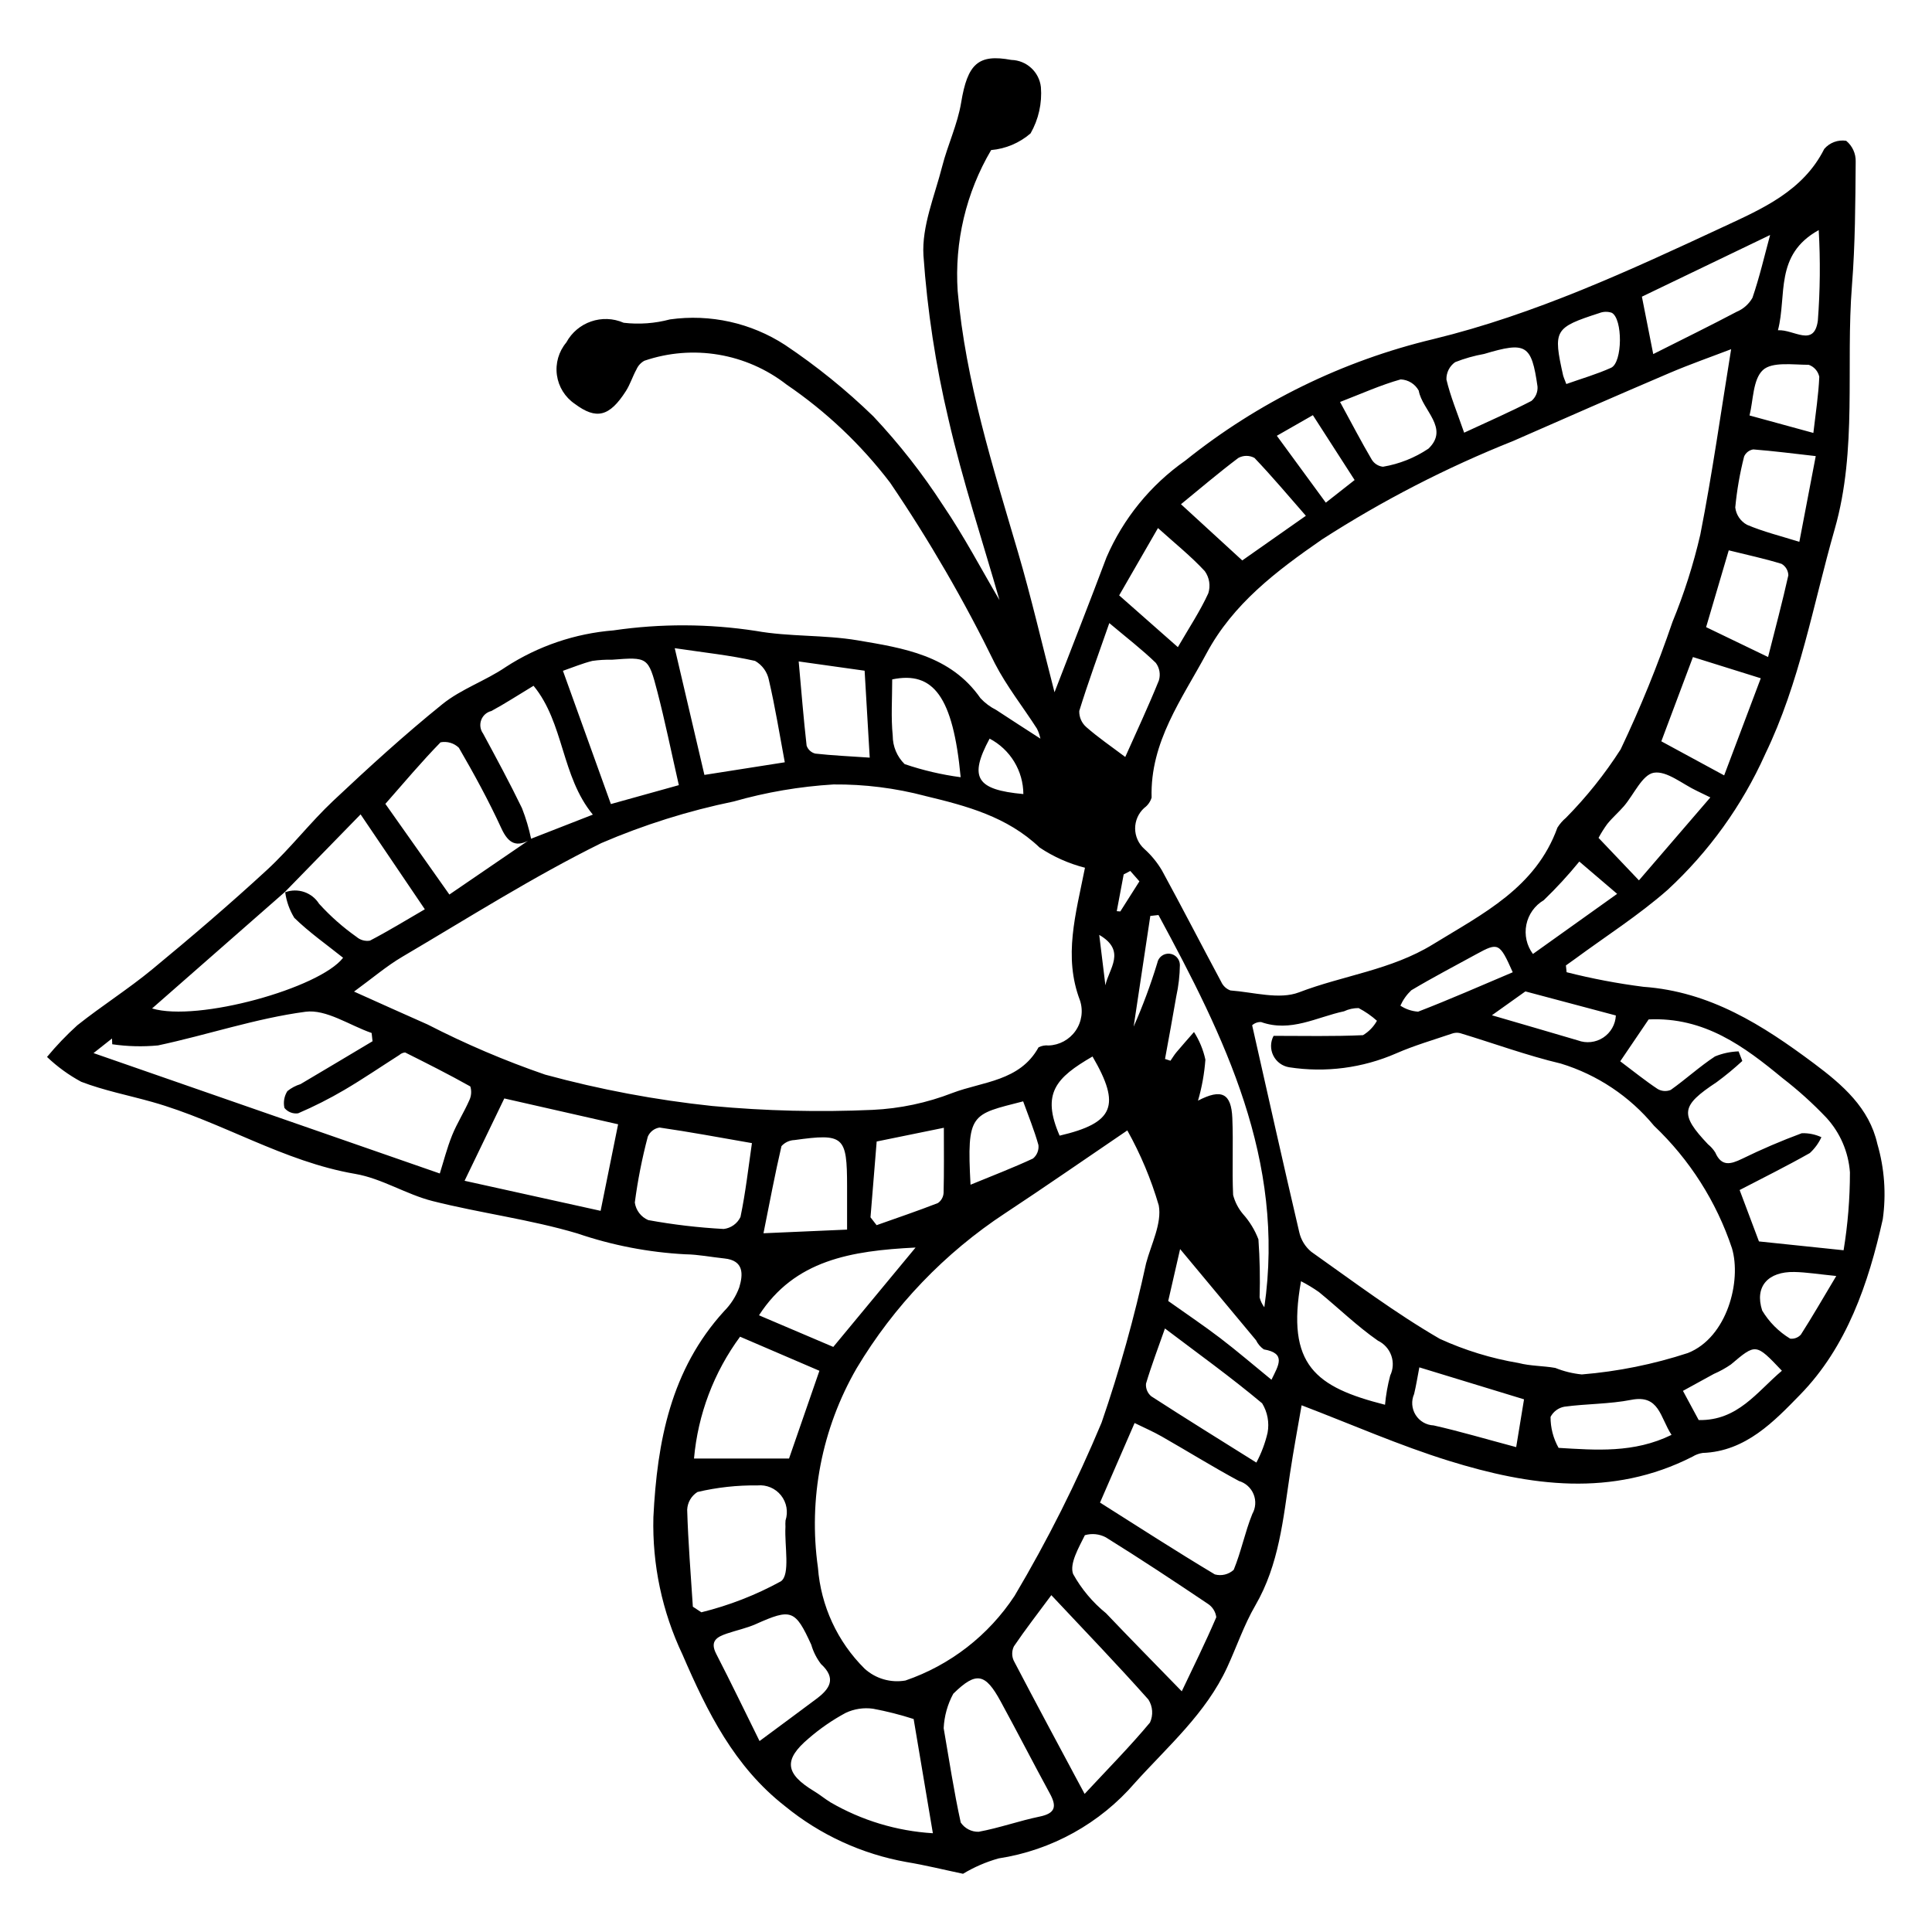
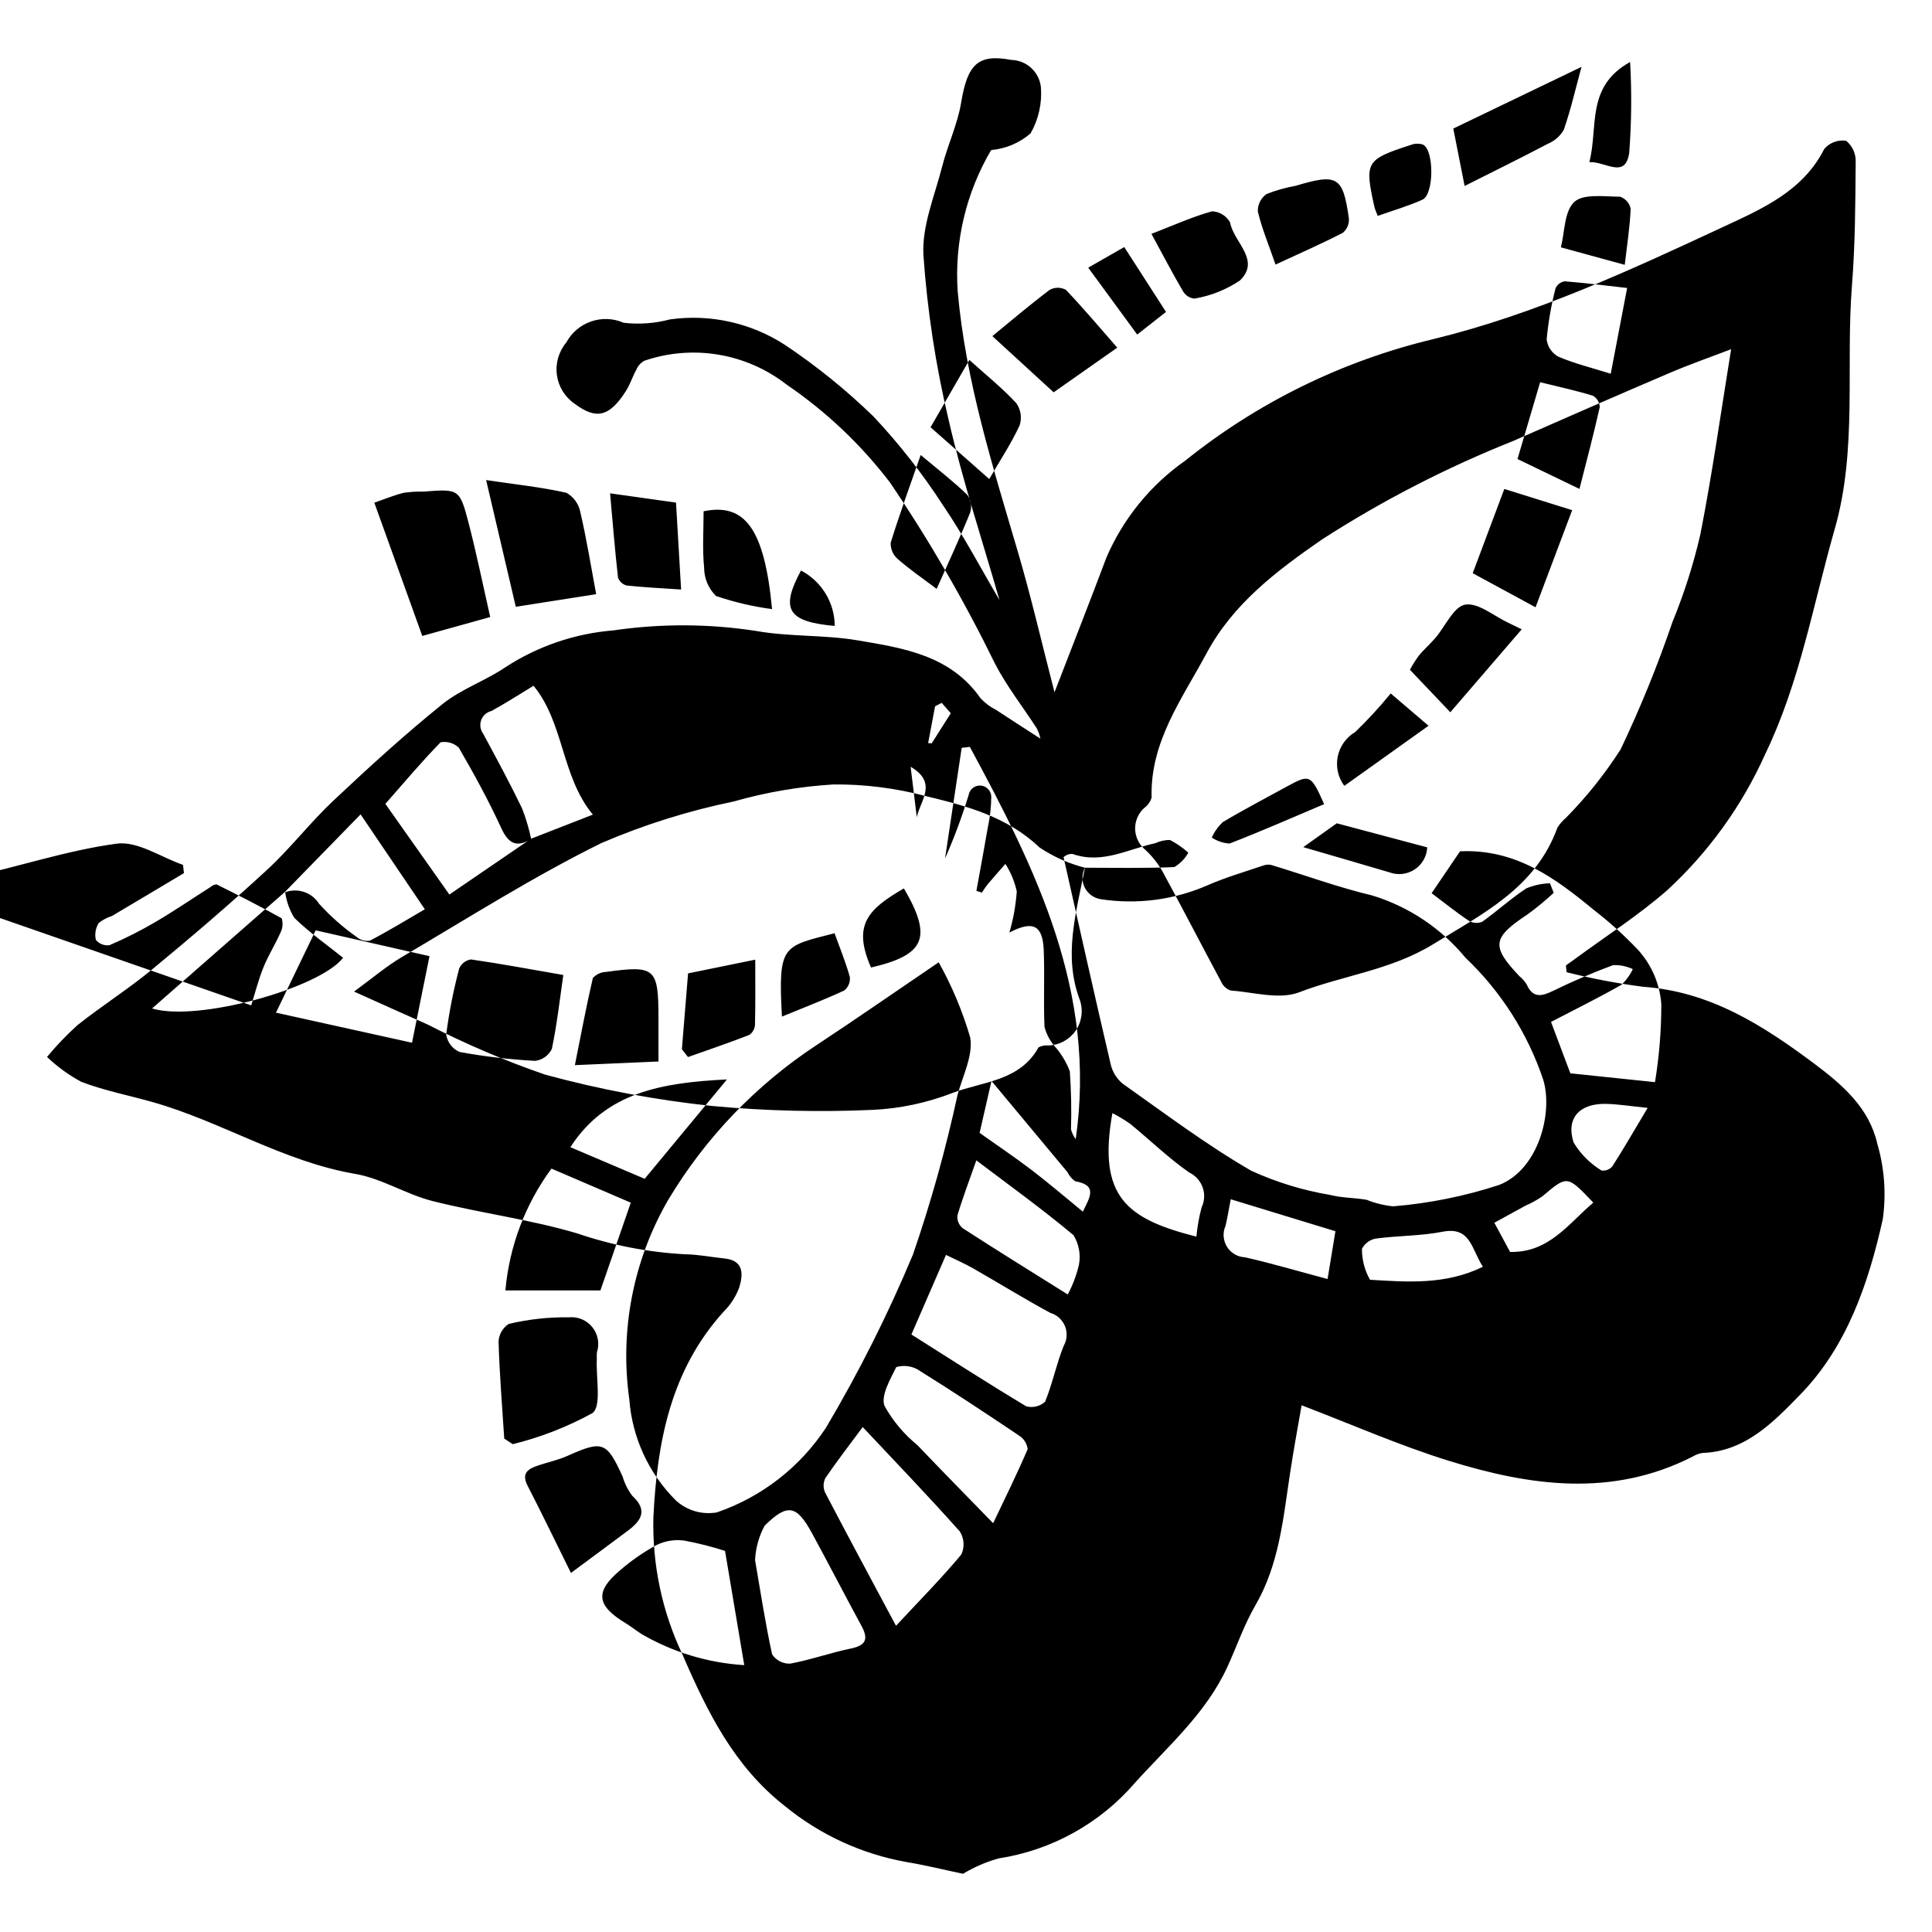
<svg xmlns="http://www.w3.org/2000/svg" fill="#000000" width="800px" height="800px" version="1.1" viewBox="144 144 512 512">
-   <path d="m419.72 339.75c-0.188-0.914-0.496-1.805-0.914-2.641-3.699-5.766-8.012-11.203-11.137-17.258-8.117-16.621-17.402-32.645-27.789-47.949-7.68-10.07-16.934-18.836-27.402-25.965-10.695-8.34-24.875-10.723-37.707-6.34-0.941 0.512-1.68 1.324-2.106 2.305-1.027 1.855-1.656 3.949-2.793 5.727-4.367 6.828-7.848 7.648-13.539 3.402-2.59-1.758-4.316-4.527-4.746-7.629-0.43-3.098 0.473-6.234 2.481-8.633 2.941-5.434 9.551-7.707 15.211-5.234 4.109 0.48 8.27 0.176 12.266-0.891 10.648-1.492 21.48 0.91 30.496 6.766 8.355 5.59 16.191 11.926 23.402 18.926 6.856 7.289 13.035 15.18 18.469 23.574 5.586 8.223 10.23 17.09 14.961 25.117-4.441-15.5-9.766-31.547-13.523-47.949-3.383-14.25-5.598-28.758-6.625-43.367-0.477-7.734 2.961-15.762 4.953-23.574 1.457-5.719 4.09-11.195 5.039-16.969 1.695-10.277 4.543-12.922 13.289-11.289h0.004c4.043 0.105 7.394 3.18 7.84 7.199 0.34 4.269-0.613 8.543-2.734 12.262-2.93 2.543-6.59 4.09-10.453 4.426-6.652 11.297-9.742 24.336-8.867 37.418 2.113 23.895 9.297 46.395 15.977 69.133 3.508 11.941 6.309 24.09 9.684 37.141 4.836-12.523 9.391-24.078 13.758-35.707h-0.004c4.457-10.336 11.695-19.23 20.91-25.691 19.266-15.465 41.727-26.465 65.754-32.199 26.953-6.555 52.023-18.199 76.98-29.816 10.043-4.676 20.98-9.395 26.59-20.574 1.434-1.68 3.633-2.496 5.812-2.16 1.645 1.352 2.578 3.383 2.519 5.512-0.086 10.93-0.125 21.891-0.984 32.777-1.699 21.539 1.473 43.523-4.574 64.617-5.731 20.004-9.223 40.652-18.453 59.695l0.004 0.004c-6.109 13.602-14.91 25.828-25.871 35.941-7.66 6.723-16.355 12.262-24.586 18.328-0.77 0.566-1.551 1.109-2.328 1.664l0.184 1.797h-0.004c6.699 1.699 13.496 2.992 20.355 3.867 17.66 1.266 31.562 10.125 45.184 20.297 7.664 5.723 14.672 11.828 16.816 21.348 1.887 6.477 2.375 13.277 1.434 19.957-3.785 16.996-9.527 33.82-21.895 46.488-6.844 7.012-14.391 15.035-25.805 15.441v-0.004c-0.965 0.137-1.891 0.477-2.715 0.988-21.34 10.871-43.086 7.773-64.578 1.102-13.117-4.07-25.766-9.656-39.02-14.715-0.891 5.207-2.113 11.672-3.09 18.176-1.801 11.961-2.875 24.031-9.184 34.887-2.996 5.156-4.934 10.922-7.445 16.367-5.629 12.207-15.664 20.887-24.434 30.605h0.004c-9.281 10.781-22.105 17.895-36.164 20.051-3.309 0.93-6.473 2.297-9.414 4.07-5.078-1.066-10-2.289-14.988-3.113-11.82-2.109-22.902-7.207-32.195-14.809-13.438-10.5-20.562-24.895-27.176-40.199-5.387-11.359-8.023-23.824-7.699-36.391 0.992-20 4.602-39.09 18.754-54.602 1.773-1.785 3.141-3.934 4.008-6.301 1.02-3.406 1.289-7.117-3.941-7.652-3.441-0.352-6.867-1.051-10.309-1.105v0.004c-9.766-0.512-19.41-2.371-28.664-5.531-12.527-3.723-25.656-5.371-38.359-8.578-6.996-1.766-13.461-5.996-20.496-7.199-19.109-3.269-35.465-13.887-53.797-19.059-6.293-1.777-12.781-3.031-18.855-5.363v-0.004c-3.289-1.777-6.328-3.988-9.035-6.57 2.473-2.981 5.148-5.785 8.02-8.383 6.457-5.137 13.48-9.574 19.84-14.816 10.348-8.535 20.555-17.262 30.418-26.348 6.223-5.731 11.43-12.555 17.594-18.355 9.371-8.82 18.902-17.516 28.91-25.59 4.992-4.027 11.438-6.188 16.789-9.84h-0.004c8.562-5.555 18.371-8.891 28.547-9.707 12.52-1.832 25.246-1.785 37.758 0.141 8.84 1.586 18.059 0.996 26.922 2.492 12.141 2.055 24.648 3.953 32.586 15.34 1.184 1.27 2.582 2.32 4.137 3.098 3.754 2.481 7.547 4.902 11.746 7.621zm-200.14 40.703c3.336-1.23 7.078 0.039 8.973 3.043 2.977 3.281 6.301 6.227 9.922 8.781 0.977 0.844 2.281 1.215 3.559 1.004 4.824-2.512 9.473-5.363 14.551-8.312l-17.023-25.152c-7.176 7.359-13.613 13.953-20.047 20.551l-35.215 30.883c12.09 3.641 44.426-5.387 50.625-13.434-4.348-3.477-8.953-6.703-12.93-10.578-1.27-2.07-2.09-4.379-2.414-6.785zm65.121-14.164 16.41-6.406c-8.383-10.141-7.606-24.297-15.715-34.145-4.234 2.555-7.625 4.773-11.18 6.688h0.004c-1.242 0.297-2.254 1.195-2.695 2.391-0.441 1.199-0.258 2.539 0.492 3.57 3.535 6.543 7.07 13.09 10.312 19.781 1.043 2.66 1.855 5.402 2.438 8.199-3.809 2.277-5.992 1.289-7.898-2.852-3.359-7.305-7.227-14.395-11.266-21.352-1.285-1.242-3.094-1.777-4.852-1.441-4.992 5.109-9.602 10.598-14.625 16.312l16.965 24.027c8.078-5.523 14.844-10.148 21.609-14.77zm318.07-129.75c-5.102 1.961-10.816 3.957-16.367 6.324-13.816 5.898-27.578 11.93-41.336 17.973v0.004c-17.711 7.051-34.699 15.801-50.727 26.121-12.18 8.43-23.562 17.07-30.59 30.168-6.469 12.055-15 23.469-14.562 38.246-0.336 1.105-1.023 2.066-1.961 2.742-1.535 1.391-2.41 3.367-2.406 5.438 0.008 2.07 0.895 4.043 2.441 5.422 1.832 1.645 3.402 3.559 4.656 5.676 5.336 9.785 10.434 19.699 15.703 29.523 0.473 1.066 1.355 1.898 2.449 2.301 6.102 0.453 12.949 2.508 18.195 0.496 11.711-4.488 24.395-5.906 35.453-12.699 13.262-8.145 27.254-14.996 33.023-30.965h0.004c0.613-0.973 1.375-1.848 2.258-2.59 5.445-5.519 10.297-11.594 14.48-18.125 5.227-10.988 9.816-22.27 13.746-33.789 3.078-7.492 5.543-15.223 7.367-23.113 3.207-16.293 5.504-32.766 8.172-49.152zm-171.24 137.42c-4.289-1.094-8.359-2.906-12.035-5.363-8.617-8.211-19.43-11.039-30.25-13.645v-0.004c-7.953-2.102-16.148-3.133-24.371-3.059-8.945 0.539-17.805 2.051-26.422 4.508-12.043 2.481-23.801 6.176-35.094 11.031-18.121 8.949-35.285 19.855-52.742 30.129-4.176 2.457-7.91 5.668-12.793 9.223 7.348 3.289 13.414 6.047 19.512 8.73 10.047 5.164 20.449 9.602 31.129 13.277 14.508 3.953 29.309 6.734 44.258 8.312 14.125 1.32 28.32 1.664 42.492 1.031 7.277-0.336 14.453-1.855 21.242-4.5 7.977-3.019 17.809-3.086 22.766-12.066v-0.004c0.816-0.426 1.746-0.602 2.664-0.496 2.867-0.098 5.519-1.543 7.156-3.898 1.637-2.356 2.066-5.348 1.156-8.066-4.422-11.637-1.133-22.723 1.332-35.141zm49.984 44.551c7.992 0 15.855 0.18 23.691-0.18 1.547-0.922 2.824-2.238 3.699-3.816-1.473-1.32-3.106-2.449-4.859-3.363-1.336-0.012-2.656 0.281-3.863 0.852-7.238 1.531-14.117 5.648-21.988 2.848-0.871-0.039-1.719 0.27-2.363 0.855 4.199 18.582 8.242 36.727 12.48 54.82 0.457 2.047 1.582 3.883 3.199 5.215 11.207 7.918 22.227 16.219 34.07 23.074 6.641 3.031 13.652 5.184 20.852 6.394 3.144 0.82 6.512 0.734 9.734 1.305 2.25 0.906 4.617 1.488 7.031 1.727 9.559-0.785 18.996-2.695 28.113-5.68 10.445-4.152 14.25-19.137 11.672-27.777-4.117-12.344-11.207-23.48-20.645-32.438-6.434-7.793-15.016-13.523-24.68-16.484-9.043-2.144-17.828-5.383-26.746-8.078h0.004c-0.727-0.164-1.484-0.113-2.18 0.148-4.922 1.676-9.945 3.129-14.695 5.207-8.922 3.902-18.77 5.188-28.391 3.699-1.824-0.293-3.391-1.445-4.211-3.098-0.824-1.656-0.793-3.602 0.074-5.231zm-38.762 25.059c-11.621 7.891-21.879 15.023-32.305 21.898h-0.004c-16.086 10.566-29.57 24.637-39.438 41.16-9.223 15.965-12.828 34.562-10.242 52.82 0.77 10.125 5.164 19.637 12.383 26.785 2.93 2.652 6.918 3.801 10.809 3.121 11.859-4.07 22.031-11.961 28.918-22.438 8.746-14.742 16.449-30.082 23.055-45.902 4.766-13.832 8.703-27.934 11.797-42.23 1.367-5.109 4.227-10.582 3.359-15.336-2.023-6.918-4.82-13.586-8.336-19.879zm-182.2 11.418c0.984-3.117 1.887-6.703 3.254-10.102 1.285-3.191 3.18-6.137 4.562-9.297 0.547-1.148 0.645-2.457 0.27-3.668-5.66-3.18-11.465-6.098-17.273-9.004-0.57 0.043-1.109 0.277-1.527 0.66-4.848 3.086-9.602 6.336-14.551 9.246l-0.004 0.004c-3.957 2.324-8.059 4.402-12.277 6.211-1.379 0.195-2.754-0.344-3.629-1.426-0.344-1.531-0.062-3.133 0.781-4.457 1.031-0.832 2.207-1.461 3.473-1.848 6.379-3.766 12.734-7.574 19.094-11.367l-0.242-2.188c-5.863-2.027-12.039-6.359-17.535-5.625-13.184 1.758-26.004 6.137-39.082 8.922h0.004c-4.039 0.379-8.113 0.277-12.129-0.309l-0.062-1.527-4.898 3.867zm344.19-32.363 0.988 2.543c-2.168 2.004-4.445 3.883-6.824 5.633-9.465 6.25-9.824 8.469-2.269 16.449 0.754 0.609 1.402 1.34 1.922 2.164 1.656 3.809 4.059 3.148 7.086 1.691 5.164-2.527 10.453-4.793 15.844-6.789 1.793-0.062 3.574 0.301 5.199 1.055-0.734 1.586-1.777 3.016-3.066 4.199-6.148 3.484-12.492 6.621-18.605 9.801l5.121 13.621 22.43 2.34c1.121-6.828 1.684-13.738 1.68-20.656-0.391-5.394-2.594-10.496-6.246-14.48-3.598-3.785-7.481-7.293-11.617-10.48-10.188-8.41-20.691-16.238-35.48-15.559l-7.527 11.098c3.695 2.781 6.684 5.199 9.875 7.312v0.004c1.059 0.637 2.359 0.738 3.504 0.27 4.004-2.836 7.648-6.195 11.742-8.883v0.004c1.984-0.816 4.102-1.266 6.246-1.336zm-182.13 144.11c-3.656 4.938-6.934 9.156-9.922 13.566v0.004c-0.578 1.191-0.598 2.578-0.043 3.785 5.945 11.391 12.043 22.695 18.785 35.312 6.488-6.965 12.168-12.715 17.316-18.902l0.004-0.004c0.91-1.973 0.75-4.273-0.422-6.106-8.211-9.23-16.785-18.141-25.719-27.656zm12.902-24.531c10.242 6.473 20.23 12.926 30.43 19.031 1.762 0.48 3.648 0.023 4.996-1.211 1.977-4.785 2.977-9.969 4.918-14.773l-0.004-0.004c0.918-1.594 1.055-3.523 0.367-5.234-0.684-1.707-2.117-3.008-3.883-3.531-6.934-3.734-13.637-7.902-20.484-11.809-2.269-1.293-4.68-2.332-7.176-3.559-3.137 7.227-6.027 13.879-9.164 21.09zm-49.391 57.355c-3.531-1.137-7.129-2.051-10.773-2.731-2.461-0.34-4.973 0.039-7.223 1.094-3.531 1.898-6.836 4.184-9.863 6.809-6.691 5.652-6.195 9.324 1.516 13.98 1.48 0.895 2.824 2.008 4.293 2.918 8.285 4.812 17.582 7.617 27.145 8.199-1.797-10.676-3.445-20.473-5.094-30.27zm-108.48-164.46-10.527 21.82 36.051 7.965c1.707-8.445 3.164-15.656 4.637-22.938zm46.254-83.027c-2.035-8.938-3.648-16.898-5.688-24.75-2.406-9.262-2.562-9.215-12.023-8.488-1.75-0.039-3.496 0.066-5.223 0.316-2.648 0.664-5.195 1.73-7.781 2.625 4.445 12.352 8.52 23.676 12.707 35.309zm70.184 249.92c1.449 8.391 2.715 16.75 4.519 24.988h-0.004c1.059 1.578 2.852 2.508 4.75 2.461 5.453-1 10.738-2.906 16.176-4.027 4.141-0.852 4.578-2.652 2.727-6.051-4.422-8.125-8.648-16.359-13.074-24.48-4.043-7.422-6.438-8.039-12.555-2.019l0.004-0.004c-1.523 2.816-2.391 5.938-2.543 9.133zm63.094-9.77c3.023-6.363 6.273-12.922 9.152-19.641v-0.004c-0.188-1.457-1.008-2.758-2.242-3.555-8.922-5.996-17.891-11.93-27.02-17.602-1.711-0.91-3.707-1.117-5.566-0.578-1.598 3.266-4.125 7.535-3.121 10.277 2.219 3.996 5.18 7.527 8.727 10.406 6.305 6.625 12.73 13.141 20.07 20.691zm-129.56-22.426 2.254 1.48h-0.004c7.356-1.812 14.445-4.574 21.086-8.215 2.523-1.777 0.93-9.41 1.195-14.383h0.004c-0.035-0.578-0.027-1.16 0.02-1.742 0.746-2.277 0.297-4.777-1.199-6.648-1.492-1.871-3.832-2.863-6.219-2.637-5.356-0.07-10.699 0.516-15.914 1.742-1.629 1.023-2.648 2.781-2.731 4.707 0.25 8.57 0.957 17.129 1.504 25.695zm0.305-39.27h25.18c2.461-7.109 5.305-15.32 8.051-23.254l-21.027-9.031c-6.949 9.438-11.172 20.605-12.207 32.281zm124.82-105.89 1.445 0.469c0.52-0.746 0.984-1.539 1.566-2.234 1.527-1.816 3.109-3.59 4.668-5.379 1.434 2.242 2.457 4.727 3.019 7.328-0.27 3.68-0.926 7.32-1.957 10.863 6.269-3.269 8.816-1.93 9.094 4.594 0.293 6.793-0.098 13.613 0.211 20.402 0.48 1.855 1.367 3.574 2.602 5.039 1.77 1.973 3.16 4.254 4.106 6.727 0.363 5.121 0.469 10.254 0.312 15.383 0.242 0.945 0.668 1.832 1.25 2.613 5.648-39.043-10.609-71.668-28.051-103.95l-2.164 0.242-4.418 29.34h-0.004c2.43-5.488 4.519-11.117 6.266-16.855 0.277-1.535 1.672-2.606 3.223-2.477s2.754 1.414 2.773 2.973c-0.035 2.805-0.359 5.602-0.961 8.344-0.941 5.535-1.98 11.051-2.981 16.578zm-129.93-108.86c2.898 12.387 5.402 23.07 7.863 33.582l21.301-3.344c-1.418-7.574-2.559-14.715-4.199-21.734l0.004 0.004c-0.418-2.168-1.762-4.047-3.684-5.137-6.508-1.48-13.199-2.172-21.285-3.371zm20.453 131.16c-8.688-1.512-16.559-2.984-24.48-4.125-1.383 0.215-2.559 1.129-3.113 2.414-1.52 5.742-2.672 11.574-3.441 17.461 0.293 2.062 1.641 3.824 3.551 4.648 6.613 1.211 13.297 1.996 20.012 2.356 1.922-0.227 3.598-1.422 4.438-3.172 1.367-6.531 2.106-13.195 3.035-19.582zm2.023 158.46c5.633-4.176 10.367-7.66 15.074-11.184 3.531-2.644 5.394-5.383 1.199-9.238l-0.004-0.004c-1.16-1.527-2.031-3.258-2.566-5.106-4.246-9.301-5.316-9.652-14.672-5.469-2.438 1.09-5.117 1.637-7.66 2.504-2.609 0.887-4.633 1.949-2.852 5.398 3.93 7.625 7.648 15.359 11.48 23.098zm131.66-73.797c1.332-2.496 2.332-5.152 2.973-7.91 0.5-2.688-0.016-5.465-1.441-7.797-8.344-6.992-17.211-13.355-25.758-19.832-1.746 4.969-3.562 9.742-5.019 14.617v0.004c-0.113 1.281 0.41 2.539 1.402 3.356 9.102 5.887 18.316 11.594 27.844 17.562zm-112.12-30.652 21.809-26.336c-17.176 0.852-32.062 3.344-41.496 17.957zm125.24-220.26c-4.566-5.219-8.941-10.43-13.629-15.34h-0.004c-1.336-0.723-2.949-0.715-4.281 0.023-5.324 4.016-10.41 8.352-15.184 12.254 5.371 4.926 10.531 9.66 16.242 14.895 4.375-3.07 10.461-7.34 16.855-11.832zm92.055-42.852c8.188-4.125 15.191-7.555 22.09-11.199 1.777-0.734 3.258-2.043 4.207-3.719 1.883-5.492 3.191-11.18 4.676-16.641l-33.977 16.344c0.93 4.707 1.809 9.168 3.004 15.215zm2.144 102.62 16.652 9.031c3.312-8.793 6.336-16.809 9.703-25.738l-17.977-5.621zm-73.223 175.82c0.238-2.617 0.699-5.211 1.375-7.75 0.793-1.652 0.898-3.555 0.289-5.285-0.609-1.73-1.883-3.148-3.535-3.941-5.527-3.844-10.406-8.613-15.641-12.891-1.516-1.066-3.102-2.023-4.75-2.871-3.996 22.281 3.906 28.074 22.262 32.738zm-142.56-46.418c0-4.527 0.004-8.012 0-11.492-0.012-13.297-0.844-14.055-13.973-12.234v-0.004c-1.309 0.059-2.539 0.637-3.414 1.609-1.719 7.391-3.117 14.852-4.769 23.09zm69.492-160.73c-2.859 8.203-5.613 15.684-7.961 23.285v0.004c-0.051 1.641 0.645 3.219 1.891 4.293 3.117 2.738 6.57 5.09 10.297 7.898 2.965-6.644 6.125-13.395 8.918-20.293h-0.004c0.48-1.594 0.176-3.32-0.82-4.652-3.555-3.453-7.512-6.496-12.32-10.535zm140.36 68.176c6.219-7.227 12.359-14.359 18.922-21.98-2.184-1.062-2.844-1.395-3.516-1.707-3.852-1.797-8.02-5.418-11.469-4.832-3.047 0.516-5.262 5.758-7.914 8.852-1.391 1.617-3.035 3.019-4.375 4.676l-0.004-0.004c-0.871 1.191-1.656 2.438-2.352 3.738 3.516 3.695 6.508 6.84 10.707 11.258zm-122.19-61.805c3.035-5.234 5.914-9.57 8.055-14.246h0.004c0.645-2 0.305-4.188-0.922-5.894-3.633-3.926-7.852-7.312-12.41-11.418-3.668 6.363-7.062 12.25-10.285 17.84zm145.99-25.656c-2.019 6.856-4 13.574-6 20.355l16.422 7.918c1.91-7.527 3.781-14.551 5.367-21.641h0.004c-0.027-1.258-0.707-2.41-1.793-3.047-4.363-1.348-8.844-2.312-14-3.586zm23.055-24.973c-5.648-0.637-11.086-1.34-16.551-1.77-1.074 0.168-1.992 0.875-2.43 1.871-1.133 4.438-1.918 8.957-2.348 13.516 0.23 1.945 1.391 3.656 3.113 4.59 4.332 1.84 8.961 2.977 13.871 4.512 1.496-7.816 2.879-15.059 4.344-22.719zm-250.5 201.73 1.617 2.082c5.43-1.926 10.887-3.773 16.25-5.863h-0.004c0.898-0.621 1.453-1.621 1.508-2.711 0.141-5.551 0.07-11.109 0.07-17.234l-17.805 3.637c-0.586 7.144-1.109 13.617-1.637 20.09zm-0.207-121.82-1.352-23.035-17.473-2.457c0.719 8 1.293 15.172 2.102 22.316 0.359 1.043 1.219 1.832 2.285 2.106 4.512 0.5 9.055 0.707 14.438 1.07zm124.64-94.254c3.199 5.879 5.676 10.633 8.387 15.246 0.645 1.074 1.75 1.781 2.988 1.918 4.316-0.723 8.43-2.359 12.059-4.797 5.648-5.426-1.672-10.172-2.578-15.359l0.004-0.004c-0.965-1.766-2.781-2.898-4.793-2.984-5.266 1.473-10.309 3.754-16.066 5.981zm46.68 276.98 2.078-12.668c-9.496-2.898-18.535-5.66-27.742-8.473-0.496 2.566-0.848 4.84-1.387 7.066-0.793 1.793-0.645 3.859 0.391 5.527 1.035 1.664 2.824 2.707 4.781 2.793 6.914 1.555 13.723 3.582 21.879 5.754zm-147.22-177.54c-2.016-21.418-7.258-28.18-18.141-25.918 0 5.133-0.352 10.074 0.141 14.93v0.004c-0.004 2.824 1.133 5.531 3.148 7.512 4.824 1.641 9.797 2.809 14.852 3.477zm133.43-91.301c6.453-2.992 12.234-5.523 17.832-8.414 1.121-0.941 1.719-2.363 1.609-3.82-1.594-11.164-3.012-11.953-14.137-8.633-2.633 0.469-5.211 1.195-7.699 2.18-1.488 1.051-2.352 2.777-2.301 4.598 1.043 4.43 2.824 8.691 4.695 14.09zm54.957 265.59c-3.055-4.656-3.227-10.742-10.68-9.281-5.797 1.137-11.828 1.023-17.711 1.816-1.574 0.285-2.93 1.285-3.668 2.703-0.016 2.871 0.719 5.703 2.129 8.207 9.875 0.586 19.949 1.441 29.93-3.445zm-106.02-14.605c1.82-3.781 4.043-7.004-2.039-8.051h0.004c-0.883-0.621-1.59-1.457-2.062-2.43-6.617-7.953-13.242-15.902-20.113-24.152-1.141 4.977-2.312 10.098-3.152 13.758 5 3.551 9.484 6.559 13.766 9.828 4.445 3.394 8.699 7.043 13.598 11.047zm-79.75-51.688c5.824-2.391 11.258-4.477 16.527-6.926l0.004 0.004c1.066-0.867 1.617-2.219 1.465-3.582-1.094-3.93-2.66-7.731-4.051-11.586-13.758 3.551-14.977 2.941-13.945 22.09zm223.36-199.23c0.621-5.387 1.367-10.117 1.566-14.871v-0.004c-0.312-1.477-1.371-2.684-2.797-3.18-4.172 0-9.711-0.867-12.145 1.395-2.688 2.496-2.531 8.059-3.547 12.031zm-74.32 138.08 22.32-15.93c-4.023-3.438-6.984-5.965-10.023-8.559v-0.004c-2.938 3.602-6.086 7.023-9.43 10.246-2.387 1.41-4.062 3.766-4.609 6.484-0.547 2.719 0.086 5.539 1.742 7.762zm43.93 123.52c10.359 0.211 15.434-7.488 22.051-13.07-6.93-7.305-6.891-7.258-13.504-1.668-1.426 0.984-2.941 1.824-4.527 2.508-2.68 1.465-5.356 2.938-8.191 4.492zm-21.953-107.22-23.973-6.379-8.875 6.324c7.824 2.285 15.309 4.449 22.781 6.66 2.227 0.84 4.723 0.566 6.715-0.738 1.992-1.309 3.238-3.488 3.352-5.867zm-13.129-167.34c4.098-1.457 8.105-2.606 11.859-4.305 3.078-1.395 3.129-13.07 0.156-14.59h-0.004c-1.066-0.352-2.223-0.32-3.269 0.094-11.945 3.871-12.277 4.477-9.578 16.574 0.082 0.363 0.262 0.707 0.836 2.227zm71.539 236.38c-4.699-0.469-7.902-1-11.113-1.062-6.91-0.137-10.605 3.797-8.52 10.215 1.828 3.051 4.375 5.609 7.418 7.453 1.062 0.121 2.117-0.277 2.836-1.07 2.984-4.664 5.754-9.465 9.379-15.535zm-85.738-80.492c-3.484-7.844-3.828-7.977-9.652-4.789-5.762 3.156-11.59 6.195-17.227 9.562h-0.004c-1.219 1.16-2.199 2.543-2.891 4.078 1.402 0.93 3.023 1.477 4.703 1.59 8.445-3.262 16.738-6.918 25.07-10.441zm81.09-196.68c-11.828 6.547-8.375 17.297-10.809 26.543 4.199-0.27 9.566 4.633 10.574-2.519 0.609-7.992 0.688-16.02 0.234-24.023zm-201.17 239.98c14.406-3.359 16.316-7.953 8.715-20.977-9.711 5.629-13.59 9.793-8.715 20.977zm70.543-167.75 7.633-5.996-11.062-17.188-9.551 5.461c4.438 6.062 8.52 11.633 12.98 17.723zm-89.098 62.535c-5.555 10.316-3.531 13.559 8.945 14.691-0.016-3.031-0.859-6-2.434-8.586-1.578-2.59-3.828-4.699-6.512-6.106zm30.688 65.371c0.863-4.34 5.684-9.098-1.637-13.359zm3.008-19.645 0.941 0.074 5.062-7.977-2.418-2.754-1.75 0.914z" />
+   <path d="m419.72 339.75c-0.188-0.914-0.496-1.805-0.914-2.641-3.699-5.766-8.012-11.203-11.137-17.258-8.117-16.621-17.402-32.645-27.789-47.949-7.68-10.07-16.934-18.836-27.402-25.965-10.695-8.34-24.875-10.723-37.707-6.34-0.941 0.512-1.68 1.324-2.106 2.305-1.027 1.855-1.656 3.949-2.793 5.727-4.367 6.828-7.848 7.648-13.539 3.402-2.59-1.758-4.316-4.527-4.746-7.629-0.43-3.098 0.473-6.234 2.481-8.633 2.941-5.434 9.551-7.707 15.211-5.234 4.109 0.48 8.27 0.176 12.266-0.891 10.648-1.492 21.48 0.91 30.496 6.766 8.355 5.59 16.191 11.926 23.402 18.926 6.856 7.289 13.035 15.18 18.469 23.574 5.586 8.223 10.23 17.09 14.961 25.117-4.441-15.5-9.766-31.547-13.523-47.949-3.383-14.25-5.598-28.758-6.625-43.367-0.477-7.734 2.961-15.762 4.953-23.574 1.457-5.719 4.09-11.195 5.039-16.969 1.695-10.277 4.543-12.922 13.289-11.289h0.004c4.043 0.105 7.394 3.18 7.84 7.199 0.34 4.269-0.613 8.543-2.734 12.262-2.93 2.543-6.59 4.09-10.453 4.426-6.652 11.297-9.742 24.336-8.867 37.418 2.113 23.895 9.297 46.395 15.977 69.133 3.508 11.941 6.309 24.09 9.684 37.141 4.836-12.523 9.391-24.078 13.758-35.707h-0.004c4.457-10.336 11.695-19.23 20.91-25.691 19.266-15.465 41.727-26.465 65.754-32.199 26.953-6.555 52.023-18.199 76.98-29.816 10.043-4.676 20.98-9.395 26.59-20.574 1.434-1.68 3.633-2.496 5.812-2.16 1.645 1.352 2.578 3.383 2.519 5.512-0.086 10.93-0.125 21.891-0.984 32.777-1.699 21.539 1.473 43.523-4.574 64.617-5.731 20.004-9.223 40.652-18.453 59.695l0.004 0.004c-6.109 13.602-14.91 25.828-25.871 35.941-7.66 6.723-16.355 12.262-24.586 18.328-0.77 0.566-1.551 1.109-2.328 1.664l0.184 1.797h-0.004c6.699 1.699 13.496 2.992 20.355 3.867 17.66 1.266 31.562 10.125 45.184 20.297 7.664 5.723 14.672 11.828 16.816 21.348 1.887 6.477 2.375 13.277 1.434 19.957-3.785 16.996-9.527 33.82-21.895 46.488-6.844 7.012-14.391 15.035-25.805 15.441v-0.004c-0.965 0.137-1.891 0.477-2.715 0.988-21.34 10.871-43.086 7.773-64.578 1.102-13.117-4.07-25.766-9.656-39.02-14.715-0.891 5.207-2.113 11.672-3.09 18.176-1.801 11.961-2.875 24.031-9.184 34.887-2.996 5.156-4.934 10.922-7.445 16.367-5.629 12.207-15.664 20.887-24.434 30.605h0.004c-9.281 10.781-22.105 17.895-36.164 20.051-3.309 0.93-6.473 2.297-9.414 4.07-5.078-1.066-10-2.289-14.988-3.113-11.82-2.109-22.902-7.207-32.195-14.809-13.438-10.5-20.562-24.895-27.176-40.199-5.387-11.359-8.023-23.824-7.699-36.391 0.992-20 4.602-39.09 18.754-54.602 1.773-1.785 3.141-3.934 4.008-6.301 1.02-3.406 1.289-7.117-3.941-7.652-3.441-0.352-6.867-1.051-10.309-1.105v0.004c-9.766-0.512-19.41-2.371-28.664-5.531-12.527-3.723-25.656-5.371-38.359-8.578-6.996-1.766-13.461-5.996-20.496-7.199-19.109-3.269-35.465-13.887-53.797-19.059-6.293-1.777-12.781-3.031-18.855-5.363v-0.004c-3.289-1.777-6.328-3.988-9.035-6.57 2.473-2.981 5.148-5.785 8.02-8.383 6.457-5.137 13.48-9.574 19.84-14.816 10.348-8.535 20.555-17.262 30.418-26.348 6.223-5.731 11.43-12.555 17.594-18.355 9.371-8.82 18.902-17.516 28.91-25.59 4.992-4.027 11.438-6.188 16.789-9.84h-0.004c8.562-5.555 18.371-8.891 28.547-9.707 12.52-1.832 25.246-1.785 37.758 0.141 8.84 1.586 18.059 0.996 26.922 2.492 12.141 2.055 24.648 3.953 32.586 15.34 1.184 1.27 2.582 2.32 4.137 3.098 3.754 2.481 7.547 4.902 11.746 7.621zm-200.14 40.703c3.336-1.23 7.078 0.039 8.973 3.043 2.977 3.281 6.301 6.227 9.922 8.781 0.977 0.844 2.281 1.215 3.559 1.004 4.824-2.512 9.473-5.363 14.551-8.312l-17.023-25.152c-7.176 7.359-13.613 13.953-20.047 20.551l-35.215 30.883c12.09 3.641 44.426-5.387 50.625-13.434-4.348-3.477-8.953-6.703-12.93-10.578-1.27-2.07-2.09-4.379-2.414-6.785zm65.121-14.164 16.41-6.406c-8.383-10.141-7.606-24.297-15.715-34.145-4.234 2.555-7.625 4.773-11.18 6.688h0.004c-1.242 0.297-2.254 1.195-2.695 2.391-0.441 1.199-0.258 2.539 0.492 3.57 3.535 6.543 7.07 13.09 10.312 19.781 1.043 2.66 1.855 5.402 2.438 8.199-3.809 2.277-5.992 1.289-7.898-2.852-3.359-7.305-7.227-14.395-11.266-21.352-1.285-1.242-3.094-1.777-4.852-1.441-4.992 5.109-9.602 10.598-14.625 16.312l16.965 24.027c8.078-5.523 14.844-10.148 21.609-14.77zm318.07-129.75c-5.102 1.961-10.816 3.957-16.367 6.324-13.816 5.898-27.578 11.93-41.336 17.973v0.004c-17.711 7.051-34.699 15.801-50.727 26.121-12.18 8.43-23.562 17.07-30.59 30.168-6.469 12.055-15 23.469-14.562 38.246-0.336 1.105-1.023 2.066-1.961 2.742-1.535 1.391-2.41 3.367-2.406 5.438 0.008 2.07 0.895 4.043 2.441 5.422 1.832 1.645 3.402 3.559 4.656 5.676 5.336 9.785 10.434 19.699 15.703 29.523 0.473 1.066 1.355 1.898 2.449 2.301 6.102 0.453 12.949 2.508 18.195 0.496 11.711-4.488 24.395-5.906 35.453-12.699 13.262-8.145 27.254-14.996 33.023-30.965h0.004c0.613-0.973 1.375-1.848 2.258-2.59 5.445-5.519 10.297-11.594 14.48-18.125 5.227-10.988 9.816-22.27 13.746-33.789 3.078-7.492 5.543-15.223 7.367-23.113 3.207-16.293 5.504-32.766 8.172-49.152zm-171.24 137.42c-4.289-1.094-8.359-2.906-12.035-5.363-8.617-8.211-19.43-11.039-30.25-13.645v-0.004c-7.953-2.102-16.148-3.133-24.371-3.059-8.945 0.539-17.805 2.051-26.422 4.508-12.043 2.481-23.801 6.176-35.094 11.031-18.121 8.949-35.285 19.855-52.742 30.129-4.176 2.457-7.91 5.668-12.793 9.223 7.348 3.289 13.414 6.047 19.512 8.73 10.047 5.164 20.449 9.602 31.129 13.277 14.508 3.953 29.309 6.734 44.258 8.312 14.125 1.32 28.32 1.664 42.492 1.031 7.277-0.336 14.453-1.855 21.242-4.5 7.977-3.019 17.809-3.086 22.766-12.066v-0.004c0.816-0.426 1.746-0.602 2.664-0.496 2.867-0.098 5.519-1.543 7.156-3.898 1.637-2.356 2.066-5.348 1.156-8.066-4.422-11.637-1.133-22.723 1.332-35.141zc7.992 0 15.855 0.18 23.691-0.18 1.547-0.922 2.824-2.238 3.699-3.816-1.473-1.32-3.106-2.449-4.859-3.363-1.336-0.012-2.656 0.281-3.863 0.852-7.238 1.531-14.117 5.648-21.988 2.848-0.871-0.039-1.719 0.27-2.363 0.855 4.199 18.582 8.242 36.727 12.48 54.82 0.457 2.047 1.582 3.883 3.199 5.215 11.207 7.918 22.227 16.219 34.07 23.074 6.641 3.031 13.652 5.184 20.852 6.394 3.144 0.82 6.512 0.734 9.734 1.305 2.25 0.906 4.617 1.488 7.031 1.727 9.559-0.785 18.996-2.695 28.113-5.68 10.445-4.152 14.25-19.137 11.672-27.777-4.117-12.344-11.207-23.48-20.645-32.438-6.434-7.793-15.016-13.523-24.68-16.484-9.043-2.144-17.828-5.383-26.746-8.078h0.004c-0.727-0.164-1.484-0.113-2.18 0.148-4.922 1.676-9.945 3.129-14.695 5.207-8.922 3.902-18.77 5.188-28.391 3.699-1.824-0.293-3.391-1.445-4.211-3.098-0.824-1.656-0.793-3.602 0.074-5.231zm-38.762 25.059c-11.621 7.891-21.879 15.023-32.305 21.898h-0.004c-16.086 10.566-29.57 24.637-39.438 41.16-9.223 15.965-12.828 34.562-10.242 52.82 0.77 10.125 5.164 19.637 12.383 26.785 2.93 2.652 6.918 3.801 10.809 3.121 11.859-4.07 22.031-11.961 28.918-22.438 8.746-14.742 16.449-30.082 23.055-45.902 4.766-13.832 8.703-27.934 11.797-42.23 1.367-5.109 4.227-10.582 3.359-15.336-2.023-6.918-4.82-13.586-8.336-19.879zm-182.2 11.418c0.984-3.117 1.887-6.703 3.254-10.102 1.285-3.191 3.18-6.137 4.562-9.297 0.547-1.148 0.645-2.457 0.27-3.668-5.66-3.18-11.465-6.098-17.273-9.004-0.57 0.043-1.109 0.277-1.527 0.66-4.848 3.086-9.602 6.336-14.551 9.246l-0.004 0.004c-3.957 2.324-8.059 4.402-12.277 6.211-1.379 0.195-2.754-0.344-3.629-1.426-0.344-1.531-0.062-3.133 0.781-4.457 1.031-0.832 2.207-1.461 3.473-1.848 6.379-3.766 12.734-7.574 19.094-11.367l-0.242-2.188c-5.863-2.027-12.039-6.359-17.535-5.625-13.184 1.758-26.004 6.137-39.082 8.922h0.004c-4.039 0.379-8.113 0.277-12.129-0.309l-0.062-1.527-4.898 3.867zm344.19-32.363 0.988 2.543c-2.168 2.004-4.445 3.883-6.824 5.633-9.465 6.25-9.824 8.469-2.269 16.449 0.754 0.609 1.402 1.34 1.922 2.164 1.656 3.809 4.059 3.148 7.086 1.691 5.164-2.527 10.453-4.793 15.844-6.789 1.793-0.062 3.574 0.301 5.199 1.055-0.734 1.586-1.777 3.016-3.066 4.199-6.148 3.484-12.492 6.621-18.605 9.801l5.121 13.621 22.43 2.34c1.121-6.828 1.684-13.738 1.68-20.656-0.391-5.394-2.594-10.496-6.246-14.48-3.598-3.785-7.481-7.293-11.617-10.48-10.188-8.41-20.691-16.238-35.48-15.559l-7.527 11.098c3.695 2.781 6.684 5.199 9.875 7.312v0.004c1.059 0.637 2.359 0.738 3.504 0.27 4.004-2.836 7.648-6.195 11.742-8.883v0.004c1.984-0.816 4.102-1.266 6.246-1.336zm-182.13 144.11c-3.656 4.938-6.934 9.156-9.922 13.566v0.004c-0.578 1.191-0.598 2.578-0.043 3.785 5.945 11.391 12.043 22.695 18.785 35.312 6.488-6.965 12.168-12.715 17.316-18.902l0.004-0.004c0.91-1.973 0.75-4.273-0.422-6.106-8.211-9.23-16.785-18.141-25.719-27.656zm12.902-24.531c10.242 6.473 20.23 12.926 30.43 19.031 1.762 0.48 3.648 0.023 4.996-1.211 1.977-4.785 2.977-9.969 4.918-14.773l-0.004-0.004c0.918-1.594 1.055-3.523 0.367-5.234-0.684-1.707-2.117-3.008-3.883-3.531-6.934-3.734-13.637-7.902-20.484-11.809-2.269-1.293-4.68-2.332-7.176-3.559-3.137 7.227-6.027 13.879-9.164 21.09zm-49.391 57.355c-3.531-1.137-7.129-2.051-10.773-2.731-2.461-0.34-4.973 0.039-7.223 1.094-3.531 1.898-6.836 4.184-9.863 6.809-6.691 5.652-6.195 9.324 1.516 13.98 1.48 0.895 2.824 2.008 4.293 2.918 8.285 4.812 17.582 7.617 27.145 8.199-1.797-10.676-3.445-20.473-5.094-30.27zm-108.48-164.46-10.527 21.82 36.051 7.965c1.707-8.445 3.164-15.656 4.637-22.938zm46.254-83.027c-2.035-8.938-3.648-16.898-5.688-24.75-2.406-9.262-2.562-9.215-12.023-8.488-1.75-0.039-3.496 0.066-5.223 0.316-2.648 0.664-5.195 1.73-7.781 2.625 4.445 12.352 8.52 23.676 12.707 35.309zm70.184 249.92c1.449 8.391 2.715 16.75 4.519 24.988h-0.004c1.059 1.578 2.852 2.508 4.75 2.461 5.453-1 10.738-2.906 16.176-4.027 4.141-0.852 4.578-2.652 2.727-6.051-4.422-8.125-8.648-16.359-13.074-24.48-4.043-7.422-6.438-8.039-12.555-2.019l0.004-0.004c-1.523 2.816-2.391 5.938-2.543 9.133zm63.094-9.77c3.023-6.363 6.273-12.922 9.152-19.641v-0.004c-0.188-1.457-1.008-2.758-2.242-3.555-8.922-5.996-17.891-11.93-27.02-17.602-1.711-0.91-3.707-1.117-5.566-0.578-1.598 3.266-4.125 7.535-3.121 10.277 2.219 3.996 5.18 7.527 8.727 10.406 6.305 6.625 12.73 13.141 20.07 20.691zm-129.56-22.426 2.254 1.48h-0.004c7.356-1.812 14.445-4.574 21.086-8.215 2.523-1.777 0.93-9.41 1.195-14.383h0.004c-0.035-0.578-0.027-1.16 0.02-1.742 0.746-2.277 0.297-4.777-1.199-6.648-1.492-1.871-3.832-2.863-6.219-2.637-5.356-0.07-10.699 0.516-15.914 1.742-1.629 1.023-2.648 2.781-2.731 4.707 0.25 8.57 0.957 17.129 1.504 25.695zm0.305-39.27h25.18c2.461-7.109 5.305-15.32 8.051-23.254l-21.027-9.031c-6.949 9.438-11.172 20.605-12.207 32.281zm124.82-105.89 1.445 0.469c0.52-0.746 0.984-1.539 1.566-2.234 1.527-1.816 3.109-3.59 4.668-5.379 1.434 2.242 2.457 4.727 3.019 7.328-0.27 3.68-0.926 7.32-1.957 10.863 6.269-3.269 8.816-1.93 9.094 4.594 0.293 6.793-0.098 13.613 0.211 20.402 0.48 1.855 1.367 3.574 2.602 5.039 1.77 1.973 3.16 4.254 4.106 6.727 0.363 5.121 0.469 10.254 0.312 15.383 0.242 0.945 0.668 1.832 1.25 2.613 5.648-39.043-10.609-71.668-28.051-103.95l-2.164 0.242-4.418 29.34h-0.004c2.43-5.488 4.519-11.117 6.266-16.855 0.277-1.535 1.672-2.606 3.223-2.477s2.754 1.414 2.773 2.973c-0.035 2.805-0.359 5.602-0.961 8.344-0.941 5.535-1.98 11.051-2.981 16.578zm-129.93-108.86c2.898 12.387 5.402 23.07 7.863 33.582l21.301-3.344c-1.418-7.574-2.559-14.715-4.199-21.734l0.004 0.004c-0.418-2.168-1.762-4.047-3.684-5.137-6.508-1.48-13.199-2.172-21.285-3.371zm20.453 131.16c-8.688-1.512-16.559-2.984-24.48-4.125-1.383 0.215-2.559 1.129-3.113 2.414-1.52 5.742-2.672 11.574-3.441 17.461 0.293 2.062 1.641 3.824 3.551 4.648 6.613 1.211 13.297 1.996 20.012 2.356 1.922-0.227 3.598-1.422 4.438-3.172 1.367-6.531 2.106-13.195 3.035-19.582zm2.023 158.46c5.633-4.176 10.367-7.66 15.074-11.184 3.531-2.644 5.394-5.383 1.199-9.238l-0.004-0.004c-1.16-1.527-2.031-3.258-2.566-5.106-4.246-9.301-5.316-9.652-14.672-5.469-2.438 1.09-5.117 1.637-7.66 2.504-2.609 0.887-4.633 1.949-2.852 5.398 3.93 7.625 7.648 15.359 11.48 23.098zm131.66-73.797c1.332-2.496 2.332-5.152 2.973-7.91 0.5-2.688-0.016-5.465-1.441-7.797-8.344-6.992-17.211-13.355-25.758-19.832-1.746 4.969-3.562 9.742-5.019 14.617v0.004c-0.113 1.281 0.41 2.539 1.402 3.356 9.102 5.887 18.316 11.594 27.844 17.562zm-112.12-30.652 21.809-26.336c-17.176 0.852-32.062 3.344-41.496 17.957zm125.24-220.26c-4.566-5.219-8.941-10.43-13.629-15.34h-0.004c-1.336-0.723-2.949-0.715-4.281 0.023-5.324 4.016-10.41 8.352-15.184 12.254 5.371 4.926 10.531 9.66 16.242 14.895 4.375-3.07 10.461-7.34 16.855-11.832zm92.055-42.852c8.188-4.125 15.191-7.555 22.09-11.199 1.777-0.734 3.258-2.043 4.207-3.719 1.883-5.492 3.191-11.18 4.676-16.641l-33.977 16.344c0.93 4.707 1.809 9.168 3.004 15.215zm2.144 102.62 16.652 9.031c3.312-8.793 6.336-16.809 9.703-25.738l-17.977-5.621zm-73.223 175.82c0.238-2.617 0.699-5.211 1.375-7.75 0.793-1.652 0.898-3.555 0.289-5.285-0.609-1.73-1.883-3.148-3.535-3.941-5.527-3.844-10.406-8.613-15.641-12.891-1.516-1.066-3.102-2.023-4.75-2.871-3.996 22.281 3.906 28.074 22.262 32.738zm-142.56-46.418c0-4.527 0.004-8.012 0-11.492-0.012-13.297-0.844-14.055-13.973-12.234v-0.004c-1.309 0.059-2.539 0.637-3.414 1.609-1.719 7.391-3.117 14.852-4.769 23.09zm69.492-160.73c-2.859 8.203-5.613 15.684-7.961 23.285v0.004c-0.051 1.641 0.645 3.219 1.891 4.293 3.117 2.738 6.57 5.09 10.297 7.898 2.965-6.644 6.125-13.395 8.918-20.293h-0.004c0.48-1.594 0.176-3.32-0.82-4.652-3.555-3.453-7.512-6.496-12.32-10.535zm140.36 68.176c6.219-7.227 12.359-14.359 18.922-21.98-2.184-1.062-2.844-1.395-3.516-1.707-3.852-1.797-8.02-5.418-11.469-4.832-3.047 0.516-5.262 5.758-7.914 8.852-1.391 1.617-3.035 3.019-4.375 4.676l-0.004-0.004c-0.871 1.191-1.656 2.438-2.352 3.738 3.516 3.695 6.508 6.84 10.707 11.258zm-122.19-61.805c3.035-5.234 5.914-9.57 8.055-14.246h0.004c0.645-2 0.305-4.188-0.922-5.894-3.633-3.926-7.852-7.312-12.41-11.418-3.668 6.363-7.062 12.25-10.285 17.84zm145.99-25.656c-2.019 6.856-4 13.574-6 20.355l16.422 7.918c1.91-7.527 3.781-14.551 5.367-21.641h0.004c-0.027-1.258-0.707-2.41-1.793-3.047-4.363-1.348-8.844-2.312-14-3.586zm23.055-24.973c-5.648-0.637-11.086-1.34-16.551-1.77-1.074 0.168-1.992 0.875-2.43 1.871-1.133 4.438-1.918 8.957-2.348 13.516 0.23 1.945 1.391 3.656 3.113 4.59 4.332 1.84 8.961 2.977 13.871 4.512 1.496-7.816 2.879-15.059 4.344-22.719zm-250.5 201.73 1.617 2.082c5.43-1.926 10.887-3.773 16.25-5.863h-0.004c0.898-0.621 1.453-1.621 1.508-2.711 0.141-5.551 0.07-11.109 0.07-17.234l-17.805 3.637c-0.586 7.144-1.109 13.617-1.637 20.09zm-0.207-121.82-1.352-23.035-17.473-2.457c0.719 8 1.293 15.172 2.102 22.316 0.359 1.043 1.219 1.832 2.285 2.106 4.512 0.5 9.055 0.707 14.438 1.07zm124.64-94.254c3.199 5.879 5.676 10.633 8.387 15.246 0.645 1.074 1.75 1.781 2.988 1.918 4.316-0.723 8.43-2.359 12.059-4.797 5.648-5.426-1.672-10.172-2.578-15.359l0.004-0.004c-0.965-1.766-2.781-2.898-4.793-2.984-5.266 1.473-10.309 3.754-16.066 5.981zm46.68 276.98 2.078-12.668c-9.496-2.898-18.535-5.66-27.742-8.473-0.496 2.566-0.848 4.84-1.387 7.066-0.793 1.793-0.645 3.859 0.391 5.527 1.035 1.664 2.824 2.707 4.781 2.793 6.914 1.555 13.723 3.582 21.879 5.754zm-147.22-177.54c-2.016-21.418-7.258-28.18-18.141-25.918 0 5.133-0.352 10.074 0.141 14.93v0.004c-0.004 2.824 1.133 5.531 3.148 7.512 4.824 1.641 9.797 2.809 14.852 3.477zm133.43-91.301c6.453-2.992 12.234-5.523 17.832-8.414 1.121-0.941 1.719-2.363 1.609-3.82-1.594-11.164-3.012-11.953-14.137-8.633-2.633 0.469-5.211 1.195-7.699 2.18-1.488 1.051-2.352 2.777-2.301 4.598 1.043 4.43 2.824 8.691 4.695 14.09zm54.957 265.59c-3.055-4.656-3.227-10.742-10.68-9.281-5.797 1.137-11.828 1.023-17.711 1.816-1.574 0.285-2.93 1.285-3.668 2.703-0.016 2.871 0.719 5.703 2.129 8.207 9.875 0.586 19.949 1.441 29.93-3.445zm-106.02-14.605c1.82-3.781 4.043-7.004-2.039-8.051h0.004c-0.883-0.621-1.59-1.457-2.062-2.43-6.617-7.953-13.242-15.902-20.113-24.152-1.141 4.977-2.312 10.098-3.152 13.758 5 3.551 9.484 6.559 13.766 9.828 4.445 3.394 8.699 7.043 13.598 11.047zm-79.75-51.688c5.824-2.391 11.258-4.477 16.527-6.926l0.004 0.004c1.066-0.867 1.617-2.219 1.465-3.582-1.094-3.93-2.66-7.731-4.051-11.586-13.758 3.551-14.977 2.941-13.945 22.09zm223.36-199.23c0.621-5.387 1.367-10.117 1.566-14.871v-0.004c-0.312-1.477-1.371-2.684-2.797-3.18-4.172 0-9.711-0.867-12.145 1.395-2.688 2.496-2.531 8.059-3.547 12.031zm-74.32 138.08 22.32-15.93c-4.023-3.438-6.984-5.965-10.023-8.559v-0.004c-2.938 3.602-6.086 7.023-9.43 10.246-2.387 1.41-4.062 3.766-4.609 6.484-0.547 2.719 0.086 5.539 1.742 7.762zm43.93 123.52c10.359 0.211 15.434-7.488 22.051-13.07-6.93-7.305-6.891-7.258-13.504-1.668-1.426 0.984-2.941 1.824-4.527 2.508-2.68 1.465-5.356 2.938-8.191 4.492zm-21.953-107.22-23.973-6.379-8.875 6.324c7.824 2.285 15.309 4.449 22.781 6.66 2.227 0.84 4.723 0.566 6.715-0.738 1.992-1.309 3.238-3.488 3.352-5.867zm-13.129-167.34c4.098-1.457 8.105-2.606 11.859-4.305 3.078-1.395 3.129-13.07 0.156-14.59h-0.004c-1.066-0.352-2.223-0.32-3.269 0.094-11.945 3.871-12.277 4.477-9.578 16.574 0.082 0.363 0.262 0.707 0.836 2.227zm71.539 236.38c-4.699-0.469-7.902-1-11.113-1.062-6.91-0.137-10.605 3.797-8.52 10.215 1.828 3.051 4.375 5.609 7.418 7.453 1.062 0.121 2.117-0.277 2.836-1.07 2.984-4.664 5.754-9.465 9.379-15.535zm-85.738-80.492c-3.484-7.844-3.828-7.977-9.652-4.789-5.762 3.156-11.59 6.195-17.227 9.562h-0.004c-1.219 1.16-2.199 2.543-2.891 4.078 1.402 0.93 3.023 1.477 4.703 1.59 8.445-3.262 16.738-6.918 25.07-10.441zm81.09-196.68c-11.828 6.547-8.375 17.297-10.809 26.543 4.199-0.27 9.566 4.633 10.574-2.519 0.609-7.992 0.688-16.02 0.234-24.023zm-201.17 239.98c14.406-3.359 16.316-7.953 8.715-20.977-9.711 5.629-13.59 9.793-8.715 20.977zm70.543-167.75 7.633-5.996-11.062-17.188-9.551 5.461c4.438 6.062 8.52 11.633 12.98 17.723zm-89.098 62.535c-5.555 10.316-3.531 13.559 8.945 14.691-0.016-3.031-0.859-6-2.434-8.586-1.578-2.59-3.828-4.699-6.512-6.106zm30.688 65.371c0.863-4.34 5.684-9.098-1.637-13.359zm3.008-19.645 0.941 0.074 5.062-7.977-2.418-2.754-1.75 0.914z" />
</svg>